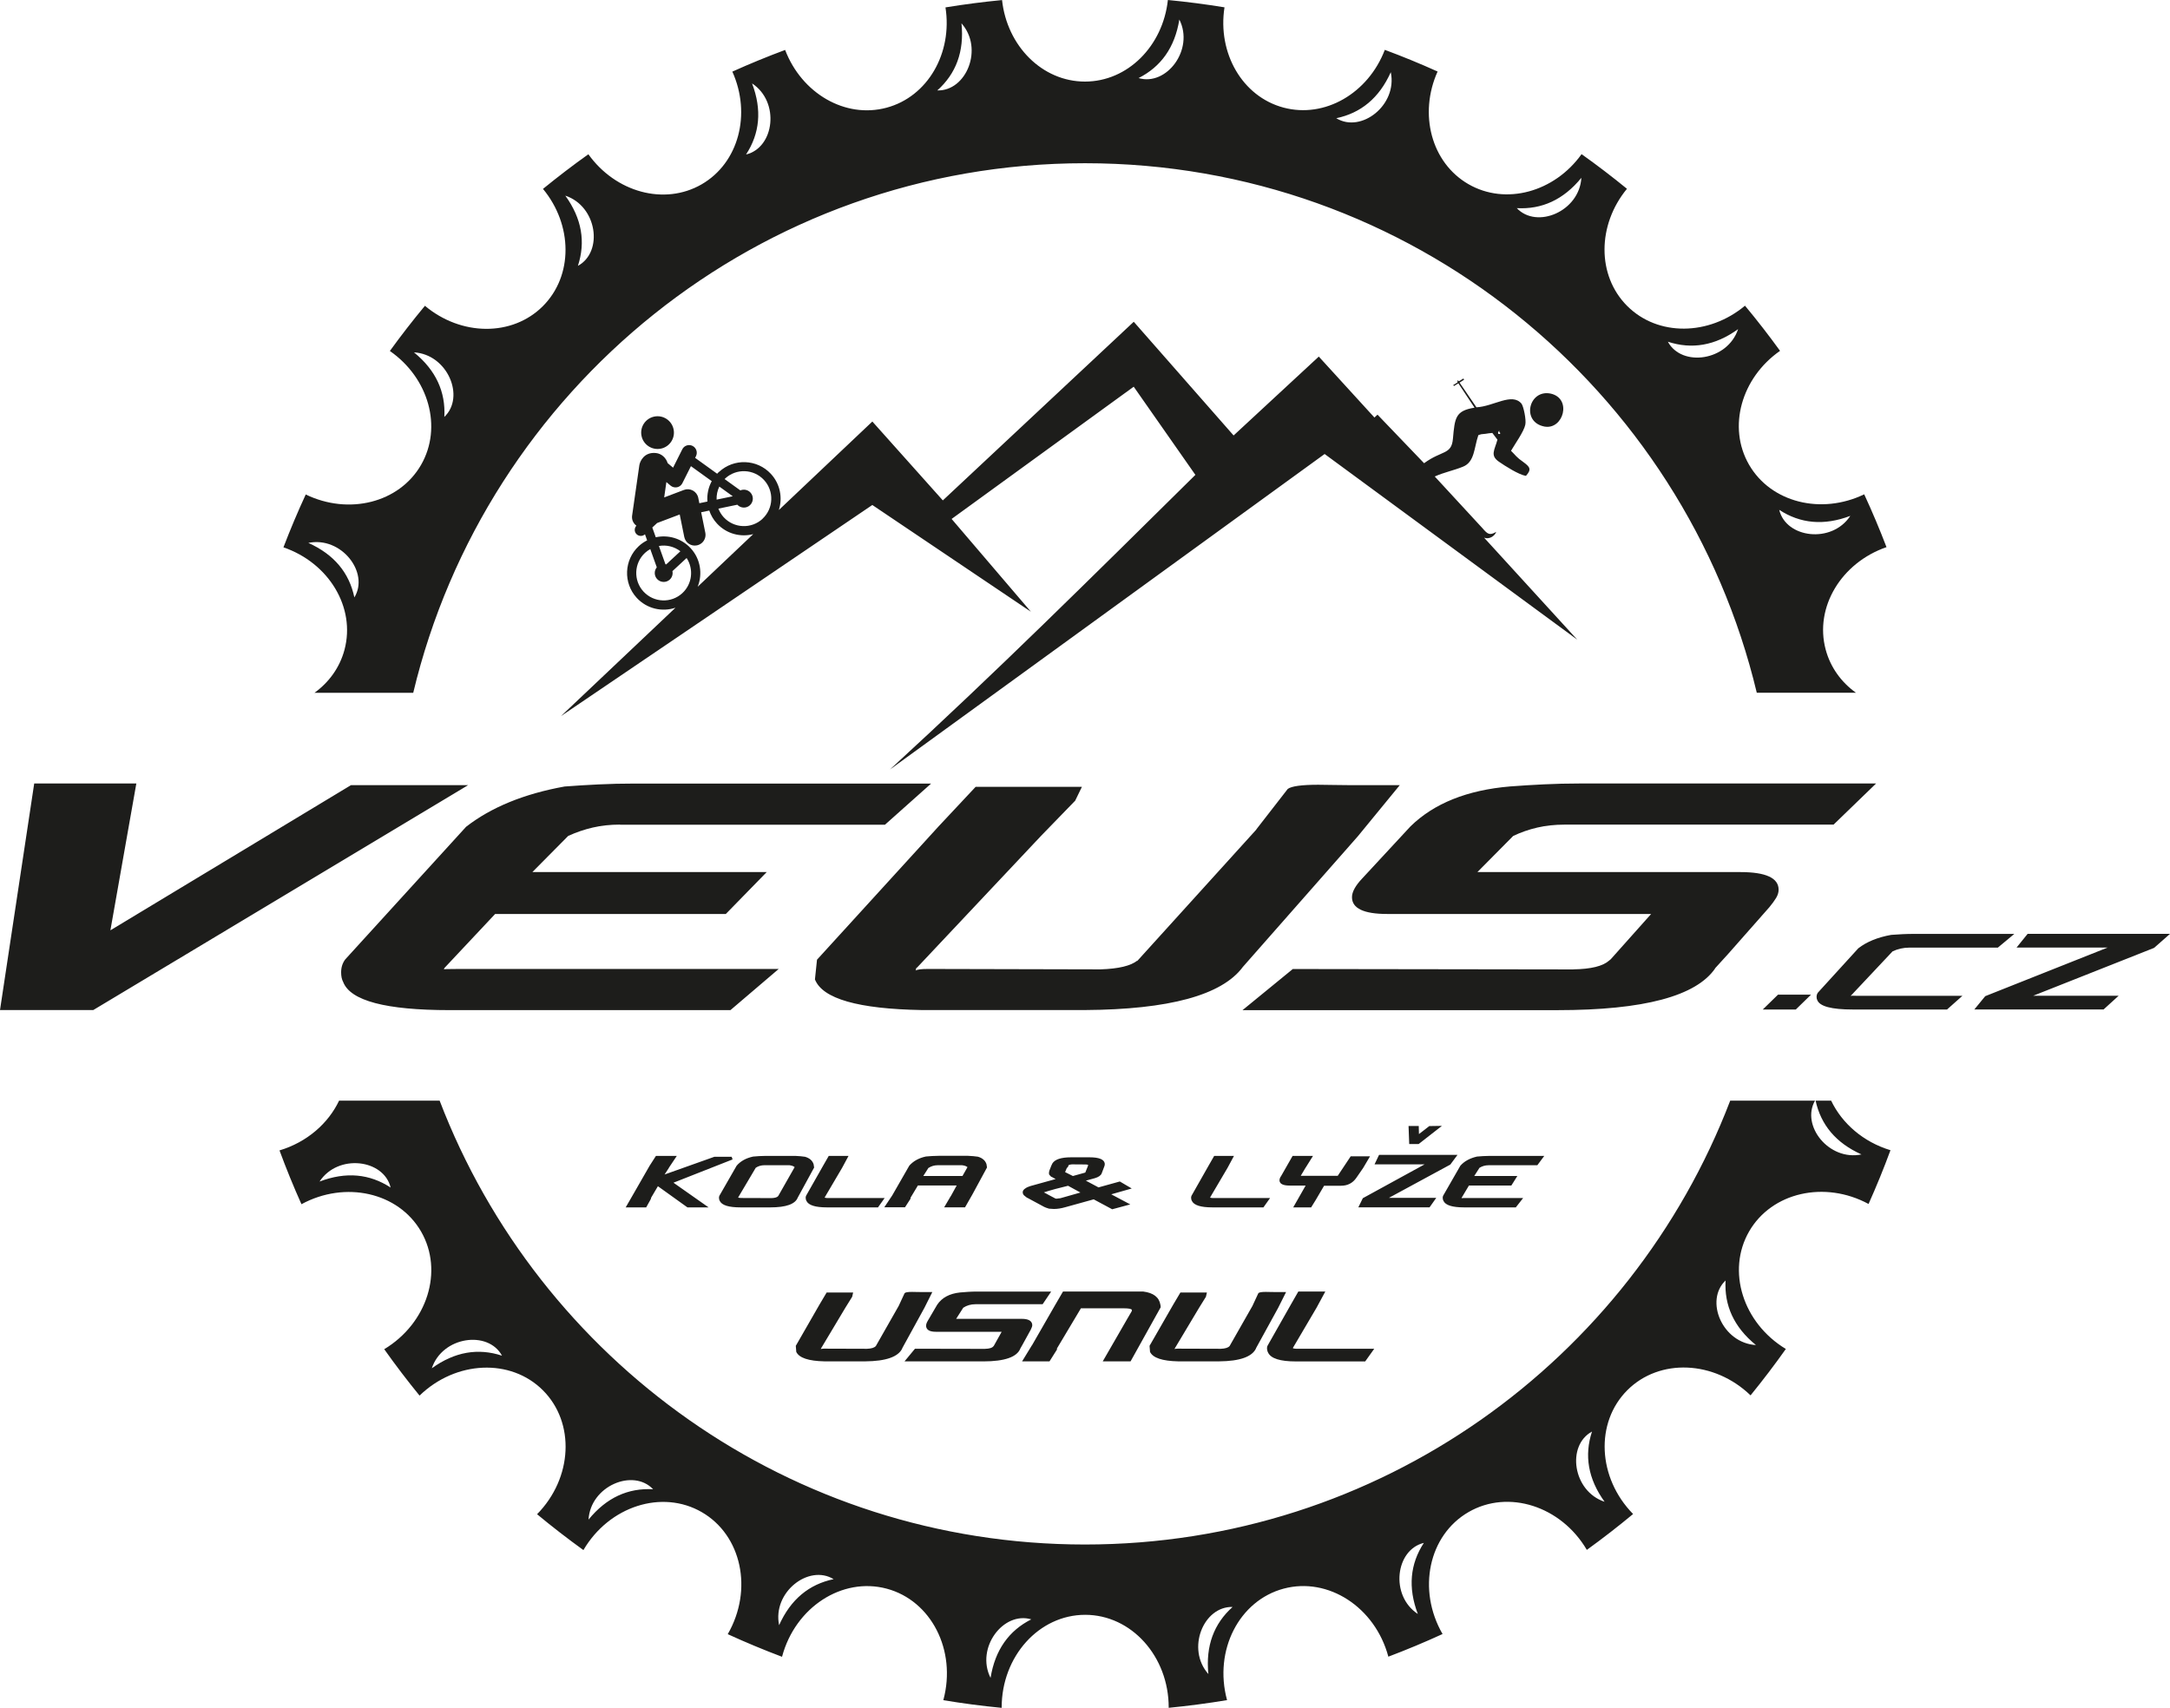
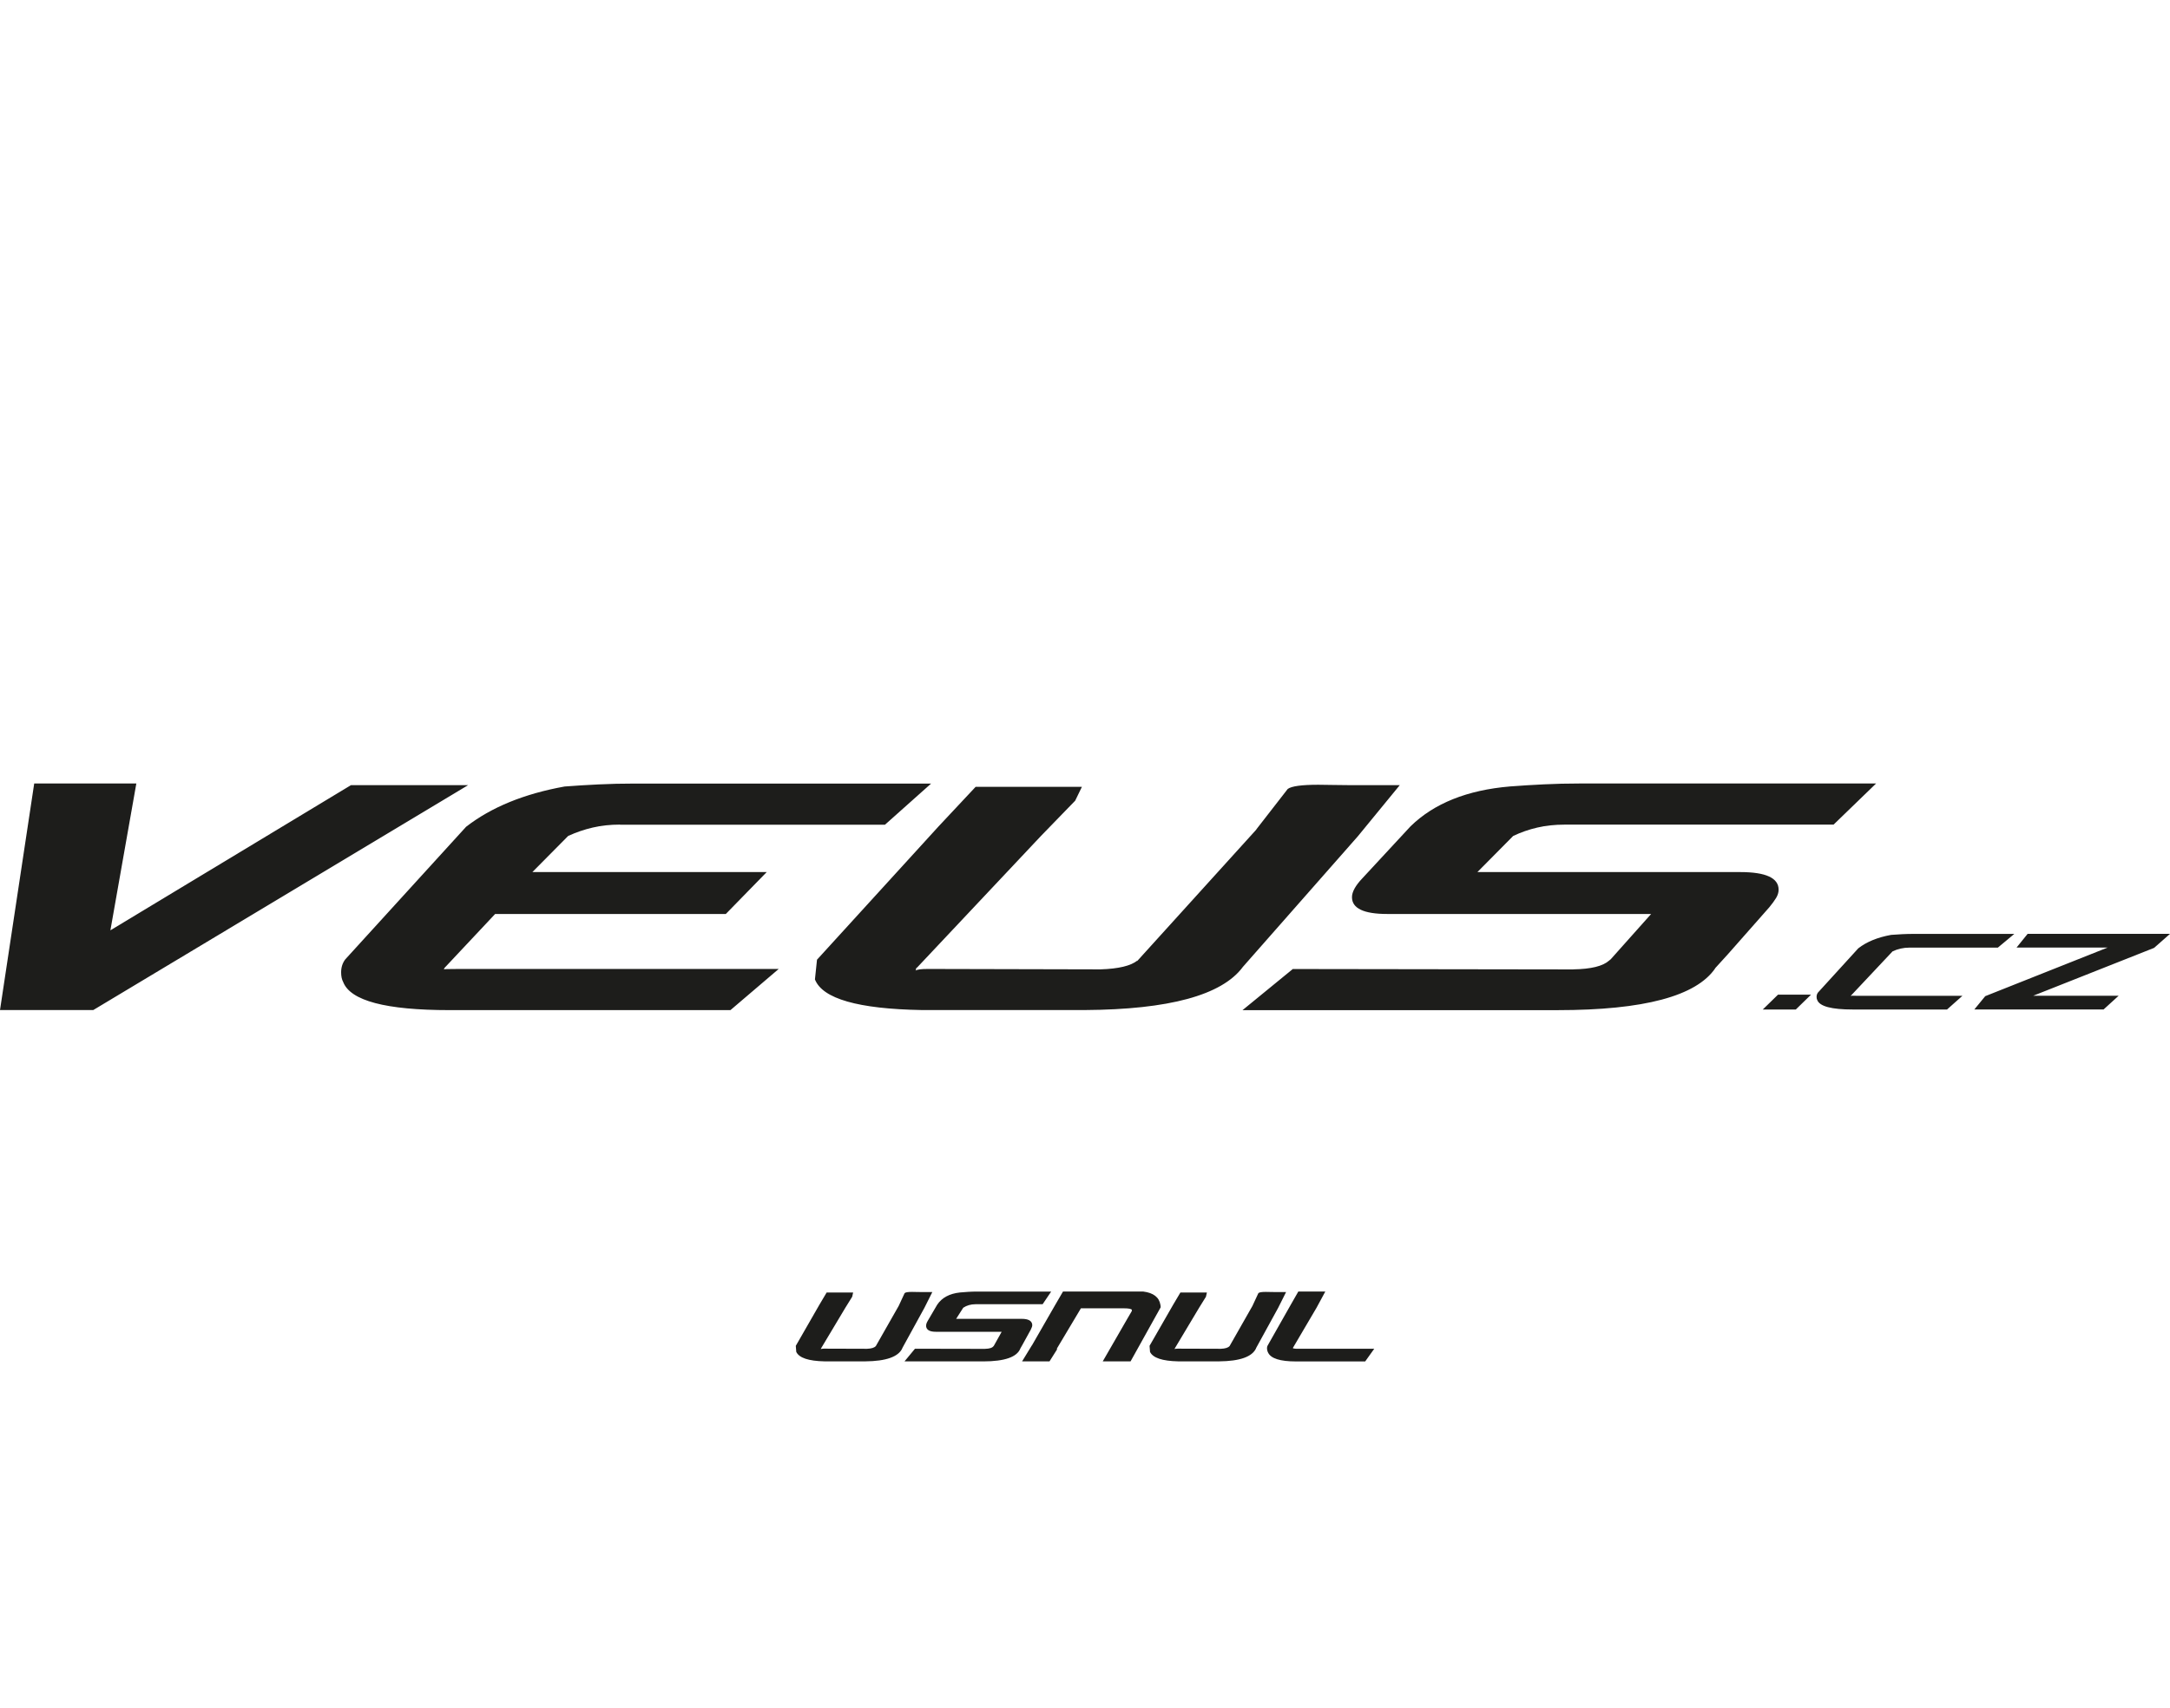
<svg xmlns="http://www.w3.org/2000/svg" id="Vrstva_1" data-name="Vrstva 1" viewBox="0 0 642.55 505.77">
  <defs>
    <style> .cls-1 { fill-rule: evenodd; } .cls-1, .cls-2 { fill: #1d1d1b; stroke-width: 0px; } </style>
  </defs>
-   <path class="cls-1" d="M284.7,6.91c6.62,7.43,1.48,20.1-7.16,19.87,5.52-4.94,8.02-11.5,7.16-19.87M222.69,24.7c8.32,5.46,6.63,19.04-1.78,21.05,4.05-6.2,4.77-13.18,1.78-21.05ZM167.39,57.94c9.45,3.12,11.33,16.67,3.73,20.79,2.31-7.04,1.2-13.97-3.73-20.79ZM122.58,104.35c9.93.57,15.26,13.17,8.99,19.12.41-7.39-2.46-13.8-8.99-19.12ZM91.3,160.78c9.74-2.02,18.15,8.77,13.63,16.14-1.52-7.25-5.95-12.7-13.63-16.14ZM94.62,349.91c5.46-8.32,19.04-6.63,21.05,1.78-6.2-4.05-13.18-4.77-21.05-1.78ZM127.86,405.21c3.12-9.45,16.67-11.33,20.79-3.73-7.04-2.31-13.97-1.2-20.79,3.73ZM174.27,450.02c.57-9.93,13.17-15.26,19.12-8.99-7.39-.41-13.8,2.46-19.12,8.99ZM230.7,481.29c-2.02-9.74,8.77-18.15,16.14-13.63-7.25,1.52-12.7,5.95-16.14,13.63ZM293.31,496.9c-4.47-8.89,3.78-19.8,12.06-17.34-6.61,3.34-10.72,9.03-12.06,17.34ZM357.81,495.76c-6.62-7.43-1.48-20.11,7.17-19.87-5.52,4.94-8.02,11.5-7.17,19.87ZM419.83,477.97c-8.32-5.46-6.63-19.04,1.78-21.05-4.05,6.2-4.77,13.19-1.78,21.05ZM475.13,444.74c-9.45-3.12-11.33-16.68-3.73-20.79-2.31,7.04-1.2,13.97,3.73,20.79ZM519.94,398.33c-9.93-.57-15.26-13.18-8.99-19.12-.41,7.39,2.46,13.8,8.99,19.12ZM547.89,152.77c-5.46,8.32-19.04,6.63-21.05-1.78,6.2,4.05,13.18,4.77,21.05,1.78ZM514.66,97.47c-3.12,9.45-16.68,11.33-20.79,3.73,7.04,2.31,13.97,1.2,20.79-3.73ZM468.25,52.66c-.57,9.93-13.18,15.26-19.12,8.98,7.39.41,13.8-2.46,19.12-8.98ZM411.82,21.38c2.02,9.74-8.78,18.15-16.14,13.63,7.25-1.52,12.7-5.95,16.14-13.63ZM349.21,5.78c4.47,8.89-3.78,19.8-12.07,17.34,6.61-3.34,10.73-9.03,12.07-17.34ZM542.22,325.97c3.21,6.7,9.47,12.21,17.56,14.66-1.98,5.39-4.15,10.7-6.49,15.92-12.98-7.01-28.66-3.47-35.36,8.12-6.73,11.67-1.86,27.13,10.87,34.82-3.33,4.7-6.82,9.28-10.45,13.74-10.72-10.35-26.96-11.07-36.49-1.53-9.59,9.59-8.81,25.95,1.71,36.67-4.44,3.69-9.01,7.23-13.7,10.62-7.62-12.98-23.25-18-35.02-11.2-11.83,6.83-15.27,23-7.7,36.12-5.26,2.41-10.61,4.65-16.06,6.71v-.04c-3.93-14.64-17.81-23.64-31-20.11-13.19,3.54-20.71,18.27-16.78,32.91l.03.1c-5.7.95-11.46,1.71-17.28,2.28v-.1c0-15.16-11.07-27.44-24.73-27.44-13.66,0-24.73,12.29-24.73,27.44v.11c-5.82-.56-11.58-1.32-17.28-2.27l.03-.11c3.92-14.64-3.59-29.37-16.78-32.91-13.19-3.53-27.07,5.47-30.99,20.11l-.02.06c-5.45-2.06-10.81-4.29-16.07-6.7h0c7.58-13.14,4.13-29.31-7.7-36.14-11.78-6.8-27.43-1.76-35.04,11.24-4.69-3.39-9.27-6.92-13.72-10.62,10.54-10.72,11.33-27.1,1.73-36.7-9.55-9.55-25.81-8.81-36.53,1.57-3.64-4.46-7.13-9.04-10.46-13.74,12.76-7.68,17.65-23.17,10.91-34.85-6.71-11.61-22.43-15.14-35.42-8.09-2.34-5.22-4.51-10.53-6.5-15.93,8.14-2.44,14.44-7.99,17.64-14.73h29.78c29.42,76.86,103.86,131.44,191.07,131.44s161.65-54.58,191.07-131.44h25.11c-4.22,7.36,4.11,17.92,13.76,15.92-7.6-3.41-12.02-8.78-13.58-15.92h4.59ZM345.83,0c5.64.54,11.22,1.27,16.75,2.17-2.11,13.52,5.24,26.42,17.46,29.69,12.26,3.28,25.11-4.26,30.01-17.1,5.3,1.97,10.51,4.11,15.63,6.42-5.64,12.55-1.89,26.99,9.12,33.35,11.04,6.37,25.48,2.35,33.51-8.88,4.6,3.27,9.08,6.7,13.44,10.26-8.79,10.67-8.95,25.68.07,34.7,9.07,9.07,24.2,8.86,34.88-.08,3.61,4.34,7.07,8.8,10.38,13.37-11.46,7.99-15.61,22.59-9.18,33.72,6.48,11.22,21.38,14.9,34.1,8.77,2.37,5.12,4.57,10.34,6.6,15.64-13.39,4.63-21.37,17.8-18.01,30.34,1.42,5.3,4.65,9.69,8.96,12.78h-29.36c-21.5-89.94-102.39-156.81-198.92-156.81S143.85,115.23,122.36,205.17h-29.24c4.27-3.09,7.47-7.45,8.88-12.72,3.37-12.57-4.64-25.75-18.07-30.36,2.03-5.3,4.23-10.52,6.6-15.65,12.73,6.16,27.65,2.49,34.14-8.75,6.43-11.15,2.27-25.77-9.23-33.75,3.32-4.58,6.78-9.04,10.38-13.38,10.69,8.97,25.83,9.19,34.92.11,9.03-9.03,8.86-24.06.04-34.73,4.37-3.56,8.84-6.99,13.44-10.26,8.04,11.25,22.49,15.28,33.53,8.91,11.01-6.36,14.76-20.82,9.1-33.38,5.12-2.31,10.34-4.45,15.63-6.42,4.9,12.84,17.75,20.4,30.02,17.11,12.23-3.28,19.58-16.18,17.46-29.71,5.53-.9,11.11-1.63,16.75-2.17,1.47,13.6,11.9,24.14,24.55,24.14s23.08-10.54,24.55-24.14Z" />
  <path class="cls-2" d="M627.34,294.89l-4.46,4.06h-38.27l3.23-3.94,36.22-14.39h-26.95l3.28-4.06h42.16l-4.71,4.15-35.81,14.18h25.31ZM548.09,294.81v-.04.04ZM565.46,280.63c-.96,0-1.85.1-2.69.29-.84.19-1.63.47-2.38.83l-12.24,13.02v-.04s-.02.04-.05.04v.04s-.05.08-.05.17c.07-.11.6-.14,1.59-.08h31.45l-4.56,4.06h-27.92c-6.28,0-9.78-.93-10.5-2.78-.14-.25-.21-.57-.21-.95,0-.5.14-.93.41-1.29l11.94-13.1c2.49-1.94,5.74-3.26,9.73-3.98,1.09-.08,2.21-.15,3.35-.21,1.14-.06,2.31-.08,3.51-.08h29.61l-4.87,4.06h-26.13ZM536.26,294.56h-9.78l-4.51,4.4h9.78l4.51-4.4ZM465.89,287.07c5.22-.08,8.75-.95,10.59-2.61l.46-.37,11.97-13.42h-78.14c-6.96,0-10.44-1.66-10.44-4.97,0-1.57,1.02-3.44,3.07-5.59l14.28-15.41c6.96-6.79,16.78-10.73,29.47-11.8,3.28-.25,6.63-.46,10.05-.62,3.43-.17,6.88-.25,10.36-.25h87.96l-12.59,12.18h-79.67c-2.86,0-5.55.29-8.06.87-2.51.58-4.89,1.41-7.14,2.49l-10.59,10.69h77.83c7.57,0,11.36,1.74,11.36,5.22,0,.83-.26,1.66-.77,2.49-.51.83-1.18,1.74-2,2.73l-12.28,13.92-3.84,4.22.15-.12c-5.63,8.28-21.18,12.43-46.67,12.43h-93.33l14.89-12.18,83.05.12ZM367.8,286.57l.15-.12c-6.24,8.28-21.8,12.51-46.67,12.67h-48.35c-18.83-.33-29.37-3.35-31.62-9.07l.61-5.84,35.92-39.39,11.05-11.8h31.47l-1.99,4.1-10.13,10.44-36.84,39.14.15-.25c-.21.17-.31.33-.31.5,0,.25-.05.41-.15.5.41-.33,1.64-.5,3.68-.5l51.12.12c5.32-.17,8.95-1.04,10.9-2.61l-.15.25,35.46-39.14-.15.12,9.36-12.05c1.12-.83,4.14-1.24,9.06-1.24,1.33,0,2.79.02,4.38.06,1.59.04,3.35.06,5.3.06h14.43l-12.43,15.16-34.23,38.89ZM183.59,244.2c-2.87,0-5.55.29-8.06.87s-4.94,1.41-7.29,2.49l-10.59,10.69h69.39l-12.13,12.43h-68.31l-15.04,16.03v.12l-.15.25c0-.08,1.23-.12,3.68-.12h95.48l-14.28,12.18h-83.2c-18.83,0-29.32-2.77-31.47-8.32-.41-.75-.61-1.7-.61-2.86,0-1.49.41-2.78,1.23-3.85l35.77-39.26c7.47-5.8,17.19-9.77,29.17-11.93,3.27-.25,6.63-.46,10.06-.62,3.43-.17,6.93-.25,10.51-.25h87.96l-13.66,12.18h-78.44ZM40.37,232.02l-7.68,43.49,71.23-42.99h34.69l-110.99,66.6H0l10.13-67.1h30.24Z" />
  <path class="cls-2" d="M392.41,382.48h-7.97l-2.26,3.95-6.86,12.11c-.15.33-.19.73-.11,1.19.06.36.16.65.3.88.84,1.71,3.58,2.57,8.2,2.57h20.53l2.68-3.75h-23.14c-.59-.03-.91-.1-.96-.23l7.01-11.91,2.59-4.79ZM371.92,399.29l.03-.04c-1.14,2.55-4.81,3.86-11,3.91h-12.07c-4.72-.1-7.5-1.03-8.35-2.8l-.14-1.8,6.97-12.14,2.16-3.64h7.85l-.29,1.26-2,3.22-7.22,12.07.03-.08c-.04.05-.06.1-.05.15.01.08,0,.13-.01.15.09-.1.38-.15.89-.15l12.76.04c1.32-.05,2.18-.32,2.59-.8l-.03.08,6.87-12.07-.03.04,1.73-3.72c.24-.26.97-.38,2.2-.38.33,0,.7,0,1.09.02.4.01.84.02,1.32.02h3.6l-2.34,4.67-6.58,11.99ZM312.99,399.26s0,.04-.03.04v.04s.03-.08.03-.08ZM320.06,387.46l-7.09,11.88s-.02.13.01.31l-2.22,3.52h-8.12l2.93-4.79v.04s6.89-11.99,6.89-11.99l2.3-3.95h23.75c3.03.38,4.72,1.69,5.09,3.91l.06.38c.03.18.04.31.02.38l-8.91,16.01h-8.24l7.31-12.68,1.14-1.95c.15-.18.21-.37.17-.58-.05-.33-.87-.5-2.46-.5h-12.64ZM291.68,399.45c1.3-.03,2.14-.29,2.51-.8l.1-.11,2.31-4.14h-19.5c-1.74,0-2.69-.51-2.86-1.53-.08-.49.08-1.06.48-1.72l2.78-4.75c1.39-2.09,3.65-3.31,6.76-3.64.8-.08,1.63-.14,2.48-.19.85-.05,1.7-.08,2.57-.08h21.95l-2.53,3.75h-19.88c-.71,0-1.37.09-1.97.27-.6.18-1.15.43-1.66.77l-2.1,3.29h19.42c1.89,0,2.92.54,3.1,1.61.04.26.02.51-.07.77-.09.26-.21.54-.36.84l-2.36,4.29-.74,1.3.03-.04c-.99,2.55-4.66,3.83-11.02,3.83h-23.29l3.1-3.75,20.73.04ZM267.17,399.29l.03-.04c-1.14,2.55-4.81,3.86-11,3.91h-12.07c-4.72-.1-7.5-1.03-8.35-2.8l-.14-1.8,6.97-12.14,2.16-3.64h7.85l-.29,1.26-2,3.22-7.22,12.07.03-.08c-.04.05-.06.1-.05.15.01.08,0,.13-.01.15.09-.1.38-.15.89-.15l12.76.04c1.32-.05,2.18-.32,2.59-.8l-.03.08,6.87-12.07-.03.04,1.73-3.72c.24-.26.97-.38,2.2-.38.33,0,.7,0,1.09.02.4.01.84.02,1.32.02h3.6l-2.34,4.67-6.58,11.99Z" />
-   <path class="cls-2" d="M440.78,345.08c-.53,0-1.01.07-1.45.2-.44.13-.86.32-1.25.56l-1.55,2.43h12.76l-1.77,2.82h-12.56l-2.17,3.64v.03s-.01.06-.01.06c0-.02.22-.03.67-.03h17.56l-2.17,2.77h-15.3c-3.46,0-5.5-.63-6.1-1.89-.1-.17-.18-.39-.22-.65-.06-.34-.03-.63.08-.88l5.12-8.92c1.16-1.32,2.8-2.22,4.92-2.71.59-.06,1.2-.1,1.83-.14.62-.04,1.27-.06,1.92-.06h16.18l-2.06,2.77h-14.43ZM423.21,333.48l3.75-.06-6.91,5.39h-2.77l-.2-5.36h3.02l.06,2.4,3.06-2.37ZM425.29,354.73l-1.99,2.82h-21.09l1.33-2.71,18.29-10.02h-14.82l1.34-2.82h23.23l-2.13,2.88-18.17,9.85h14ZM399.95,342.43h5.73l-2.03,3.44-2.03,2.94c-1.08,1.56-2.59,2.34-4.53,2.34h-5.02l-2.47,4.21-1.36,2.2h-5.31l3.68-6.46h-4.74c-1.84,0-2.84-.45-2.99-1.36-.03-.19-.01-.4.05-.65.06-.25.2-.52.42-.82l3.4-5.96h6.04l-2.17,3.47v-.03s-1.46,2.46-1.46,2.46h10.95l3.85-5.79ZM365.4,342.31h-5.87l-1.67,2.91-5.06,8.92c-.11.24-.14.54-.08.88.04.26.12.48.22.65.62,1.26,2.63,1.89,6.04,1.89h15.13l1.97-2.77h-17.05c-.44-.02-.67-.08-.71-.17l5.17-8.78,1.9-3.53ZM322.2,345.16v.03s.02-.07.01-.14c0-.02-.02-.04-.04-.06-.11-.09-.34-.14-.7-.14l-4.01-.03c-.23,0-.5.05-.82.14h.03c-.14.06-.24.09-.3.09.02.02.04.03.06.03l-.31.71-.17-.03-.57,1.35,2.31,1.16,3.67-1.02.84-2.09ZM314.01,354.82s.04,0,.07-.01c.03,0,.05-.01.07-.01l5.77-1.64-3.66-2-3.8.96c-.67.19-1.28.36-1.83.52-.56.16-1.07.32-1.53.47.17.09.35.19.56.3.2.1.44.23.71.38.29.15.6.32.94.51.34.19.72.39,1.13.59h-.06l.21.06c.06.02.15.03.29.03.02,0,.09,0,.22-.03.13-.02.28-.04.44-.06.04,0,.08,0,.14-.01.06,0,.1-.01.14-.01.08,0,.14,0,.19-.03ZM335.09,351.97l-6.04,1.72,5.63,2.99-5.35,1.44-5.48-2.94-8.34,2.31c-1.24.36-2.39.54-3.44.54-.34,0-.82-.03-1.45-.09-.34-.09-.62-.19-.86-.28-.24-.09-.43-.18-.58-.25l-4.71-2.54h.03c-.18-.06-.35-.14-.51-.25-.16-.11-.33-.24-.5-.4l-.3-.25c-.12-.13-.2-.26-.25-.38-.05-.12-.08-.23-.1-.33-.09-.53.21-1,.9-1.41.19-.13.39-.24.61-.32.22-.09.46-.17.7-.27l7.53-2.09-1.12-.62.07.06c-.28-.09-.58-.37-.9-.82-.06-.39-.03-.77.1-1.13.22-.6.41-1.08.56-1.43.15-.35.25-.57.31-.66.74-1.22,2.6-1.84,5.57-1.84h5.42c2.82,0,4.33.6,4.53,1.81.05.28,0,.58-.13.9l-.79,2.09c-.26.6-.93,1.06-2,1.38l-2.67.73,3.74,2,6.32-1.75,3.5,2.06ZM281.59,354.17l-.1.11-1.92,3.27h6.18l1.6-2.8.55-.96,4.36-8.05-.16-.99c-.35-1.07-1.19-1.81-2.54-2.2-.4-.06-.85-.11-1.34-.16-.49-.05-1.02-.08-1.58-.1h-8.72c-.66,0-1.3.02-1.92.06-.62.04-1.23.08-1.83.14-2.09.45-3.73,1.36-4.92,2.71l-5.07,8.84.02-.03-2.36,3.53h6.13l1.62-2.51c.02-.09.04-.16.04-.18,0-.03,0-.08-.01-.16l2.17-3.61h11.49l-1.7,3.08ZM286.48,345.64l-1.49,2.63h-11.6l1.5-2.37c.85-.55,1.76-.82,2.72-.82h7.28c.69.08,1.22.26,1.59.56ZM251.27,342.31h-5.87l-1.67,2.91-5.06,8.92c-.11.24-.14.54-.08.88.04.26.12.48.22.65.62,1.26,2.63,1.89,6.04,1.89h15.13l1.97-2.77h-17.05c-.44-.02-.67-.08-.71-.17l5.17-8.78,1.9-3.53ZM236.19,354.71l4.88-8.95-.16-.99c-.35-1.07-1.19-1.81-2.54-2.2-.4-.06-.85-.11-1.34-.16-.49-.05-1.01-.08-1.55-.1h-8.72c-.66,0-1.3.02-1.92.06-.62.04-1.23.08-1.83.14-2.11.45-3.74,1.36-4.89,2.71l-5.12,8.92c-.11.24-.14.54-.08.88.04.26.12.48.22.65.62,1.26,2.65,1.89,6.1,1.89h8.86c4.65,0,7.35-.96,8.11-2.88l-.02.03ZM235.3,345.64l-4.91,8.64.02-.06c-.3.36-.94.55-1.91.59l-9.07-.03c-.49-.02-.78-.07-.87-.14l5.22-8.81c.35-.24.75-.43,1.18-.56.43-.13.92-.2,1.46-.2h7.31c.73.09,1.25.28,1.56.56ZM203.55,357.56l-8.74-6.27-2.03,3.44v.03s-.01.08,0,.17l-.26.51-1.18,2.12h-6.07l2.02-3.5,5.07-8.84,1.87-2.91h6.18l-2.36,3.53h.03l-1.29,1.98,14.75-5.25h5.11l.27.79-17.5,6.89,10.4,7.31h-6.3Z" />
-   <path class="cls-1" d="M459.2,116.57c-6.51-1.39-8.9,8.43-1.85,9.76,5.58.99,8.2-8.3,1.85-9.76M225.8,153.64c-3.29,3.05-8.44,2.85-11.49-.44-.71-.77-1.23-1.65-1.59-2.57l5.6-1.16s0,0,0,0c1,1.07,2.68,1.14,3.75.14,1.07-1,1.14-2.68.14-3.75-.78-.84-1.99-1.06-2.99-.63l-4.65-3.35c.06-.06.1-.13.16-.18,3.29-3.05,8.44-2.85,11.49.44,3.05,3.29,2.85,8.44-.44,11.49ZM216.97,146.97l-4.78.99c-.05-1.32.21-2.65.81-3.86l3.98,2.87ZM207.08,149.02l-.32-1.59c-.18-.91-.76-1.7-1.58-2.15-.82-.45-1.79-.52-2.66-.19l-5.85,2.22.65-4.55,1.24,1.05c.53.45,1.24.63,1.92.49.41-.08.79-.28,1.09-.56.2-.18.36-.4.48-.64l2.54-5.05,6.16,4.44c-1.01,1.86-1.44,3.96-1.28,6.04l-2.39.5ZM201.46,163.26l-4.2,3.89c-.07-.02-.15-.04-.22-.06l-1.93-5.4c2.2-.39,4.51.15,6.35,1.56ZM202.05,175.65c-3.29,3.05-8.44,2.85-11.49-.44-3.05-3.29-2.85-8.44.44-11.49.48-.44,1.01-.8,1.55-1.11l1.93,5.4c-.83,1.01-.81,2.49.1,3.48,1,1.07,2.68,1.14,3.75.14.71-.66.97-1.61.78-2.49l4.2-3.89c2.13,3.26,1.69,7.67-1.26,10.4ZM206.59,173.75c1.51-3.78.84-8.26-2.11-11.43-2.71-2.92-6.66-4-10.3-3.21l-1.03-2.89,1.43-1.33,6.69-2.53,1.35,6.67c.35,1.72,2.02,2.83,3.74,2.48.59-.12,1.11-.4,1.53-.78.79-.73,1.18-1.84.96-2.96l-1.23-6.07,2.4-.5c.47,1.39,1.23,2.72,2.3,3.86,2.81,3.04,6.97,4.1,10.72,3.12l-16.45,15.58ZM212.9,139.72c-.19.18-.37.37-.55.57l-6.52-4.7.25-.49c.56-1.12.11-2.48-1.01-3.05-1.12-.56-2.49-.11-3.04,1.01l-2.73,5.44-1.6-1.35c-.48-1.54-1.78-2.82-3.49-2.99-3.51-.36-4.74,2.51-4.9,3.64l-2.15,14.98h0c-.05.48,0,.98.18,1.46.23.6.62,1.09,1.1,1.44-.64.69-.66,1.75-.02,2.45.68.73,1.82.78,2.56.1l.64,1.79c-.88.45-1.72,1.01-2.47,1.71-4.39,4.07-4.65,10.95-.59,15.34,3,3.24,7.53,4.23,11.46,2.9l-33.91,32.1,92.19-62.52,46.96,31.61-23.48-27.48,53.92-39.16,18.26,26.11c-31.31,30.92-58.27,57.71-90.45,87.26l128.72-93.44,74.79,54.97-27.57-30.19c1.42.58,3.12-.4,3.59-1.72-2,1.18-2.6.62-4.11-1.13l-14.09-15.27c2.8-1.26,5.61-1.78,8.35-2.9,3.5-1.39,3.26-5.6,4.56-9.35.47-.17.3-.09.9-.27.4-.04.93-.09,1.2-.12.83-.14,1.1-.17,2.04-.26l1.51,2c-.83,3.09-2.26,4.64.45,6.53,1.87,1.29,5.88,3.85,7.99,4.19,1.77-1.95,1.13-2.69-.71-4.05-2.24-1.56-2.27-1.99-3.71-3.38,1.13-1.95,3.83-5.72,4.23-7.72.33-1.38-.51-5.42-1.11-6.22-2.81-3.41-8.28.81-13.36,1.06l-4.99-7.31,1.34-.87-.2-.35-1.3.8-.5-.26.07.61-1.3.8.23.28,1.3-.8,4.79,7.21c-5.68.92-5.84,2.97-6.4,9.23-.43,4.77-3.23,3.33-8.54,7.22l-13.79-14.38-.91.85-16.48-18.05-25.22,23.36-29.57-33.67-56.53,52.9-20.87-23.36-27.69,26.21c1.16-3.61.4-7.74-2.36-10.71-4.07-4.39-10.95-4.65-15.34-.58ZM195.75,132.85c2.61-.57,4.27-3.16,3.69-5.77-.57-2.62-3.16-4.27-5.77-3.7-2.62.58-4.27,3.16-3.7,5.77.57,2.61,3.16,4.27,5.77,3.7ZM443.69,127.87c.4-.78.2.1.3.15l.1.05c.64.49-.93.83-.4-.21Z" />
</svg>